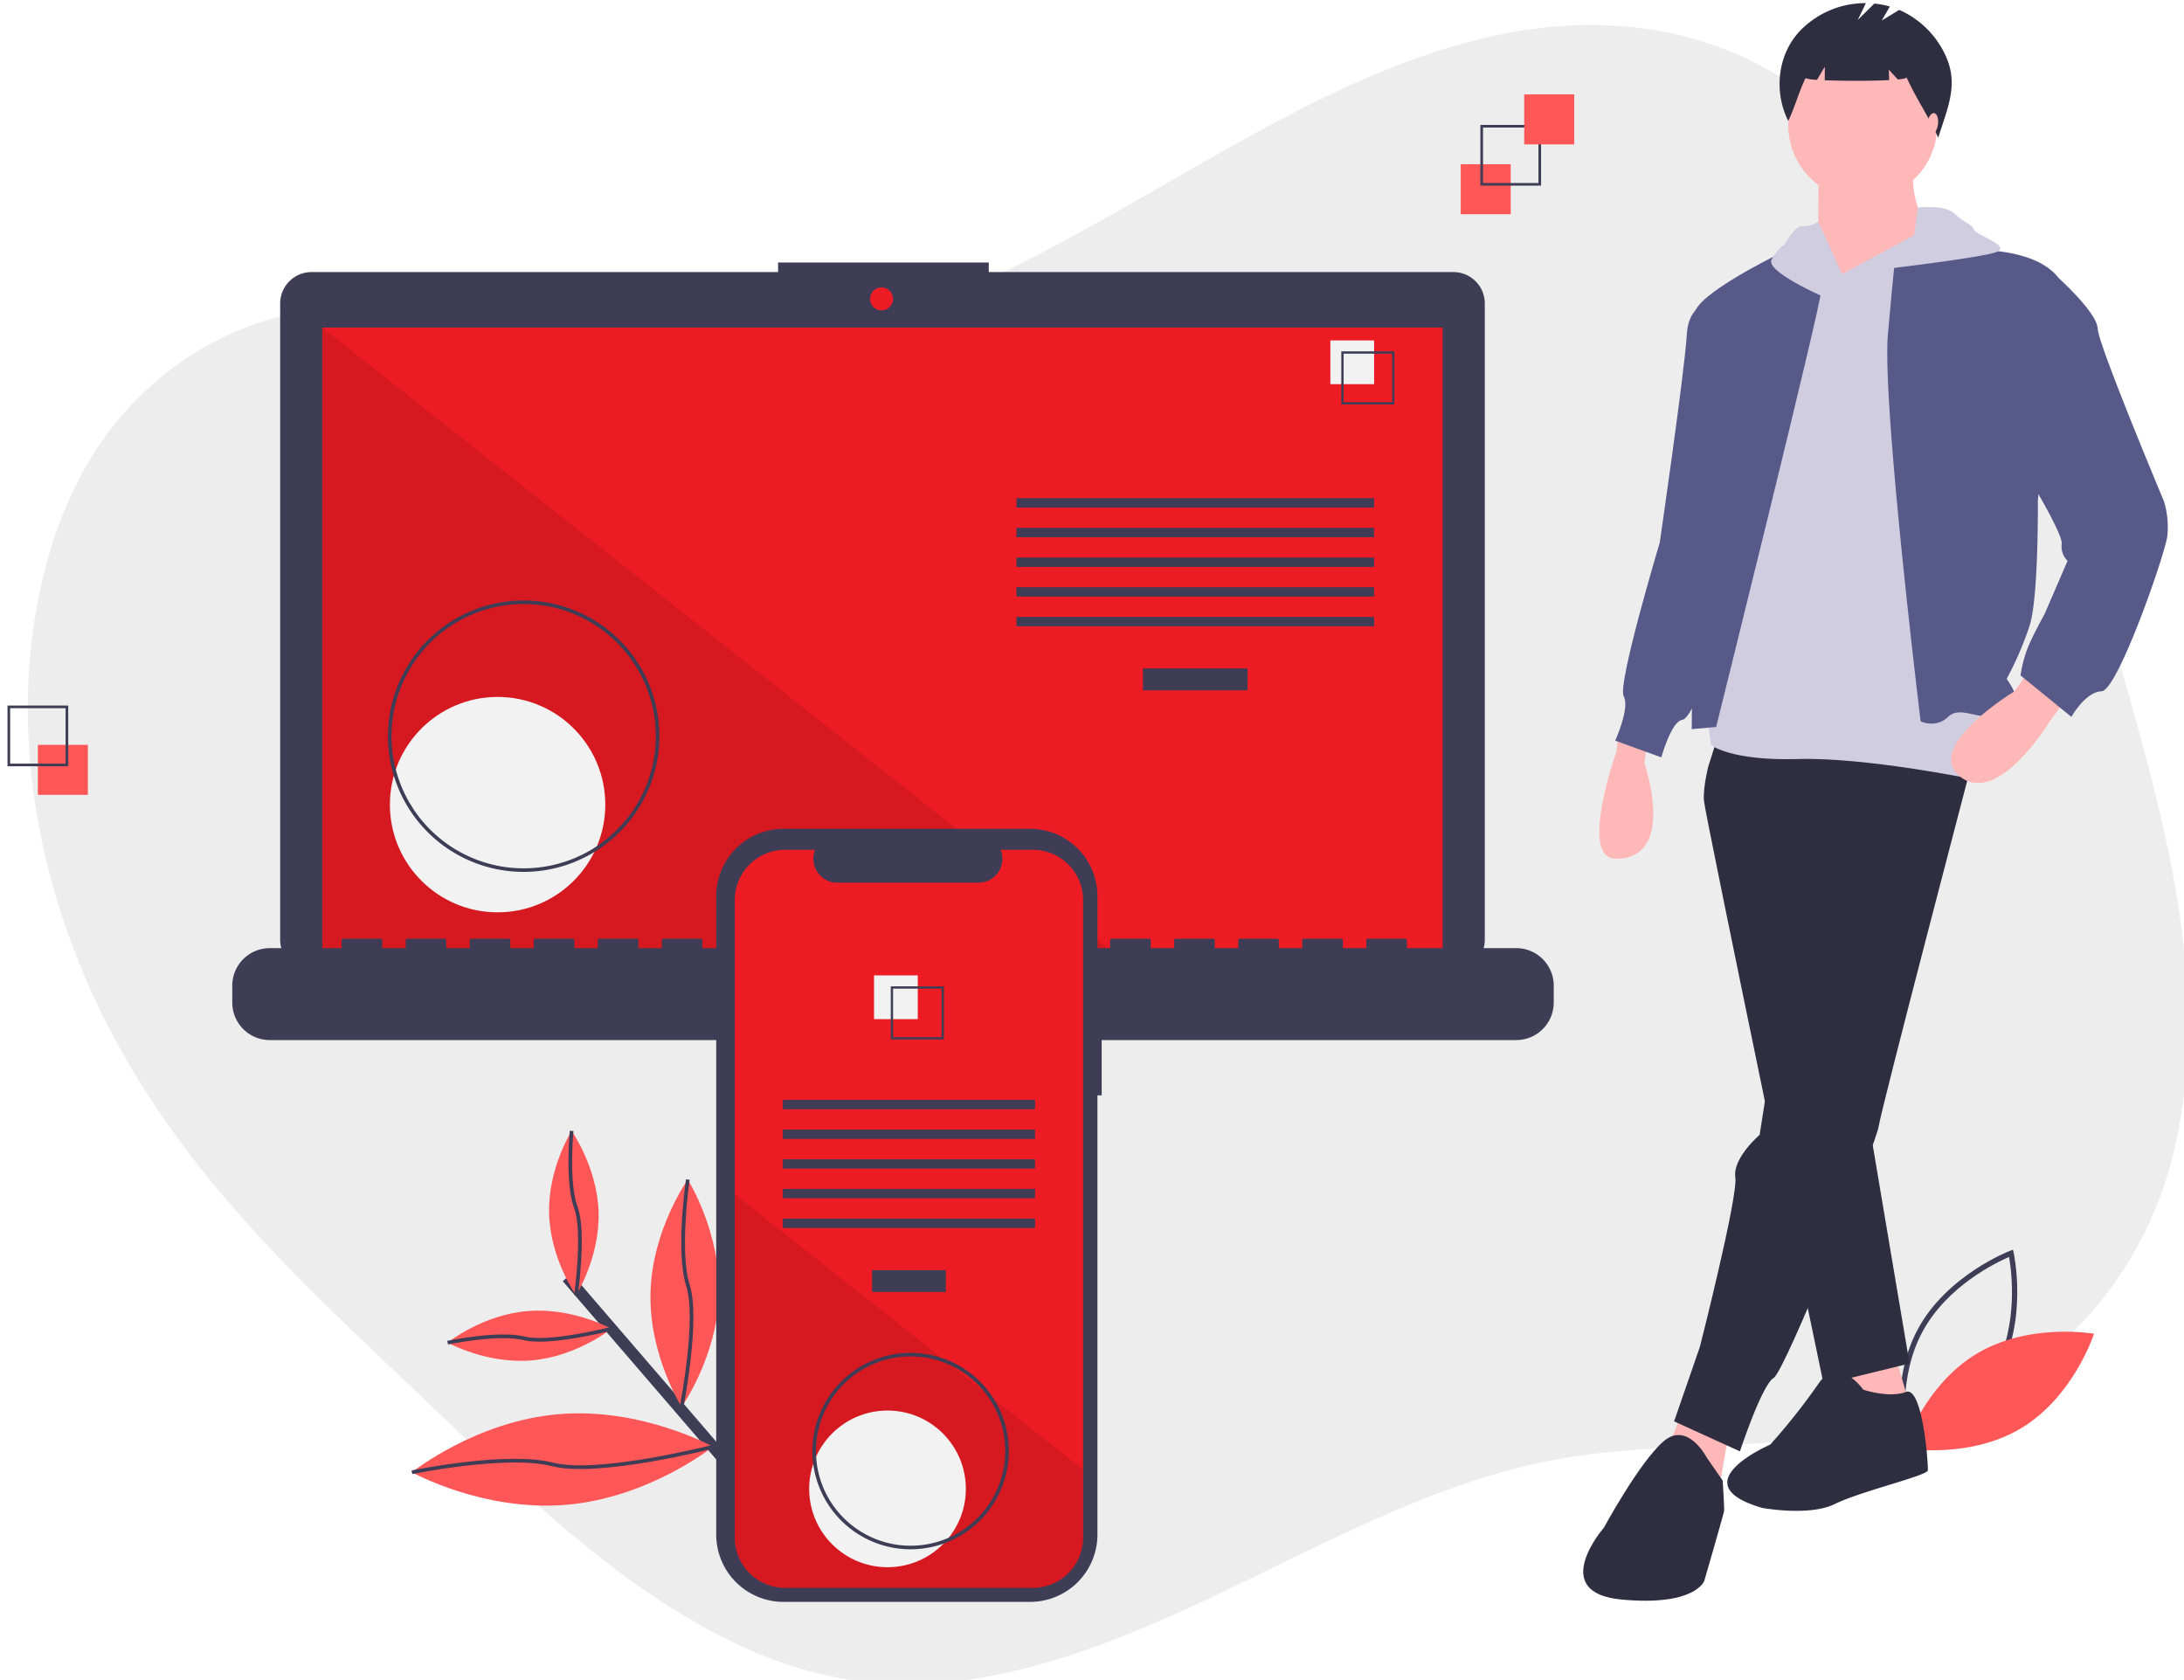
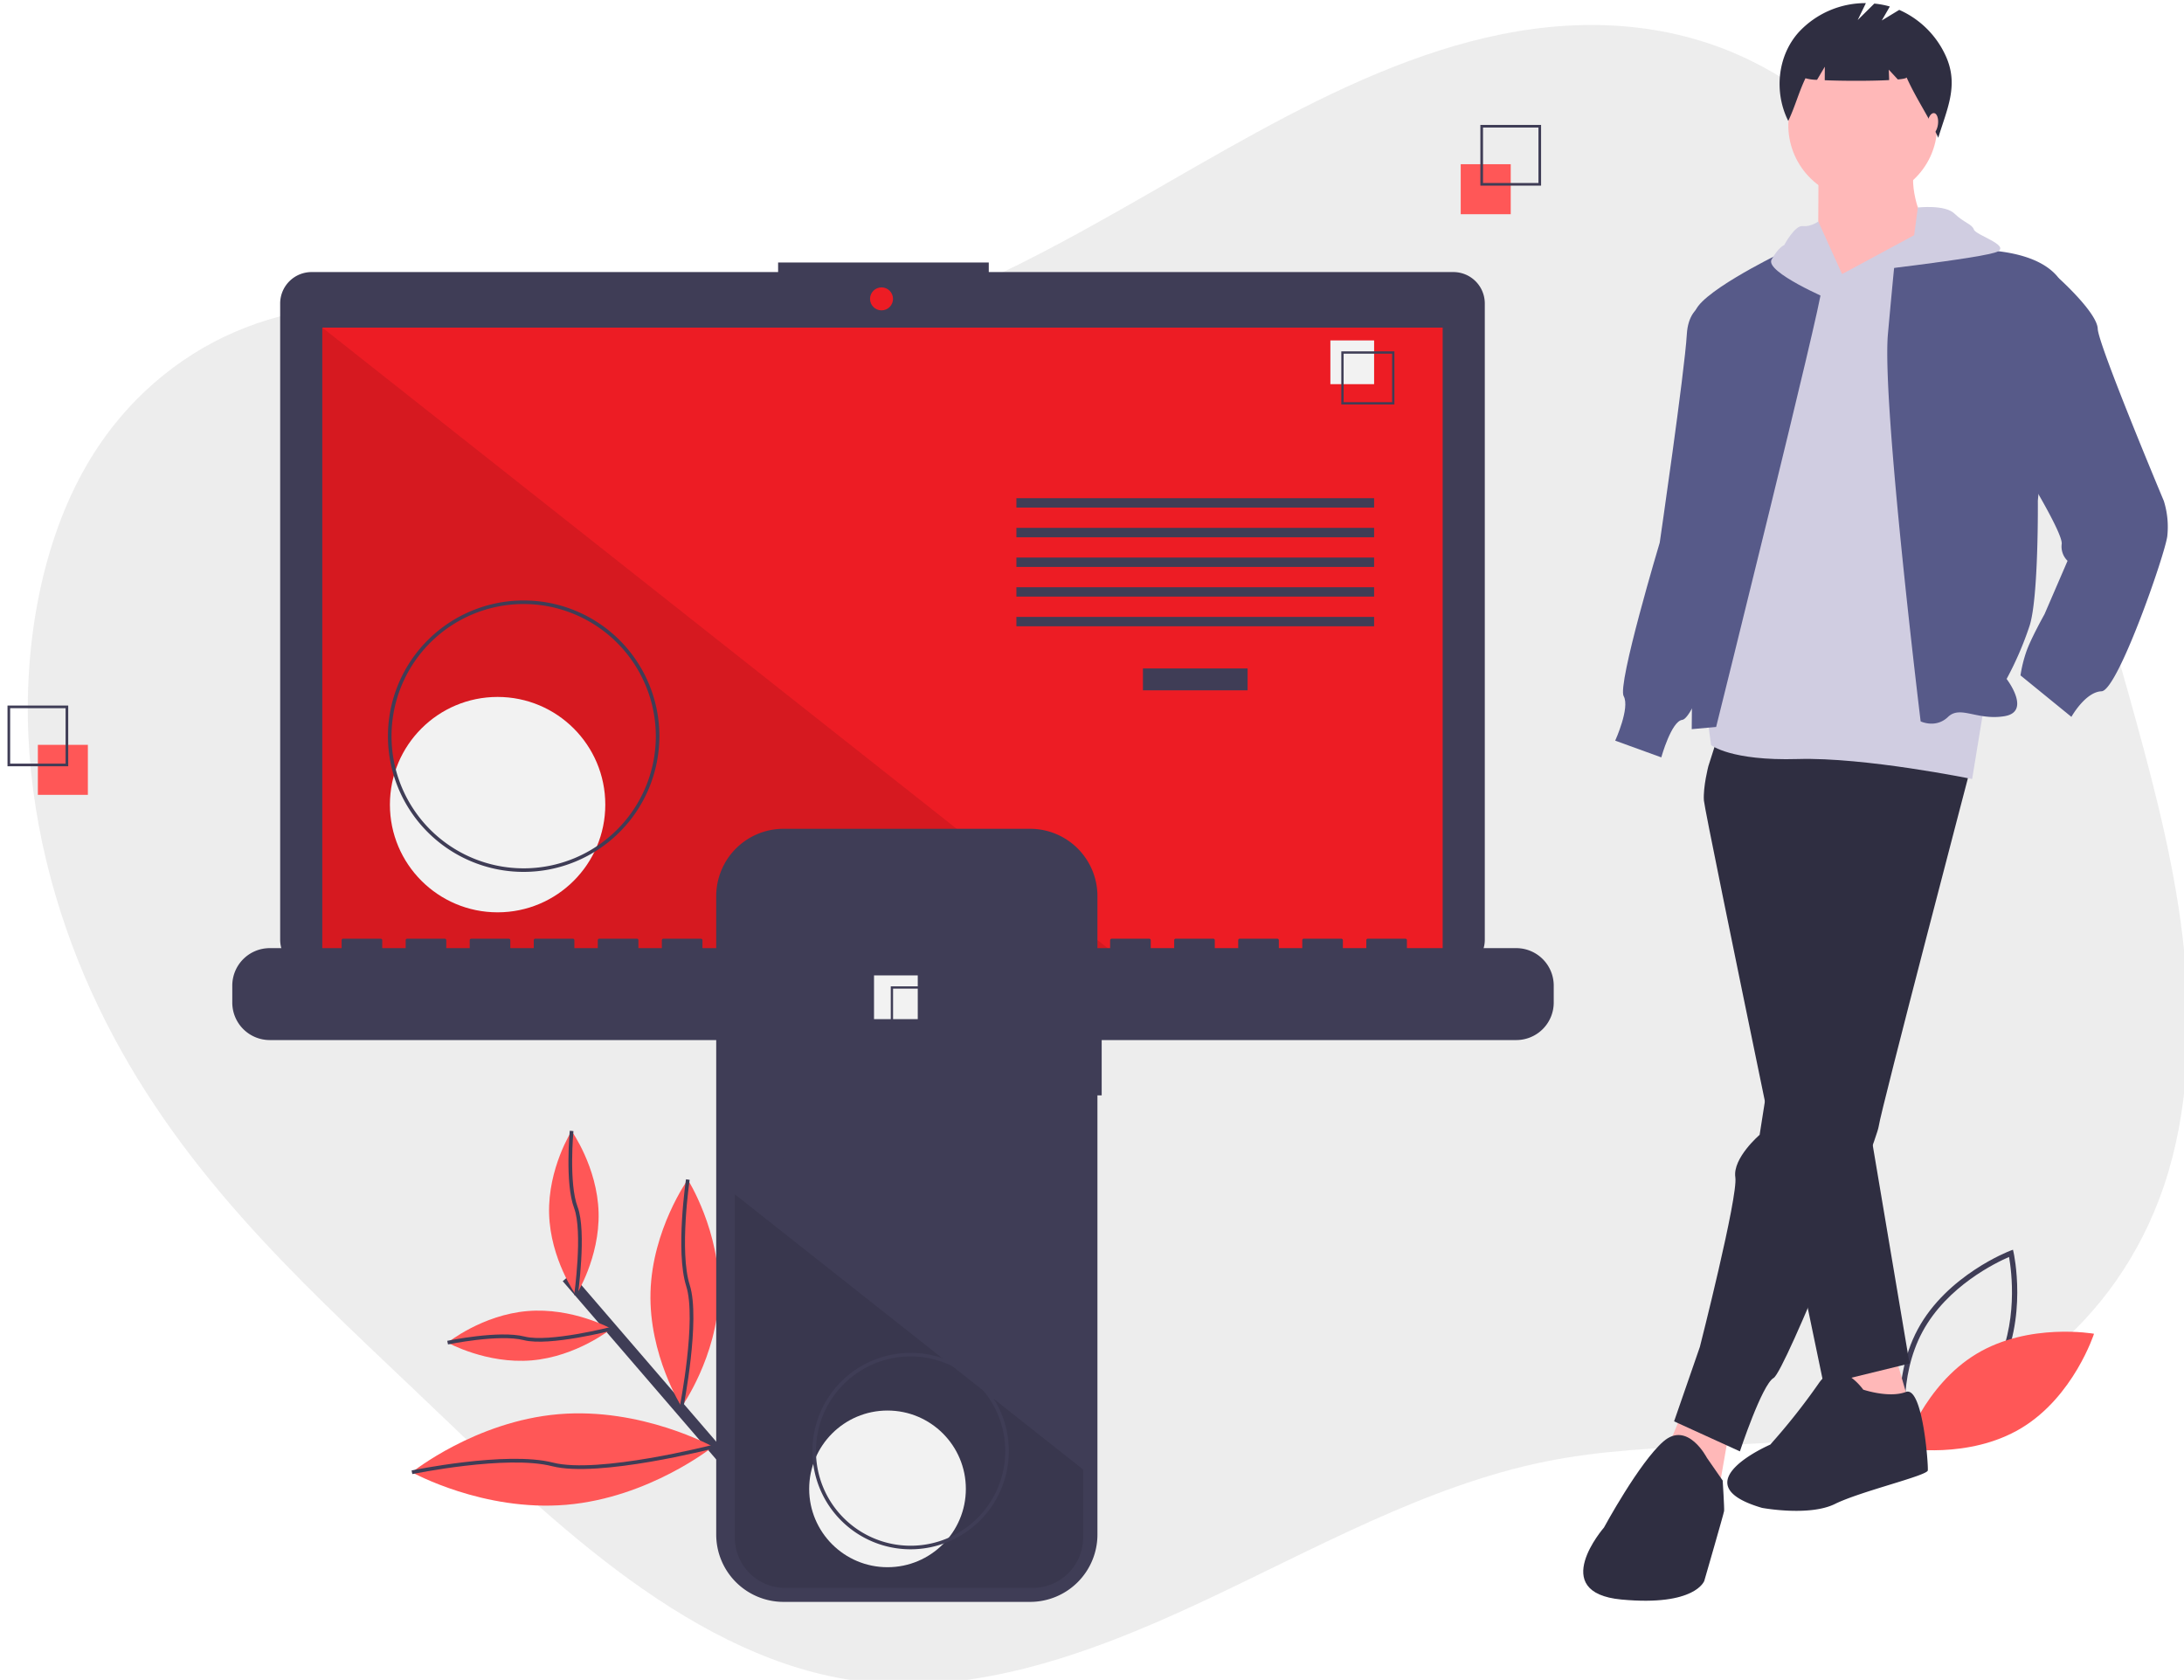
<svg xmlns="http://www.w3.org/2000/svg" xmlns:ns1="http://www.inkscape.org/namespaces/inkscape" xmlns:ns2="http://sodipodi.sourceforge.net/DTD/sodipodi-0.dtd" xmlns:xlink="http://www.w3.org/1999/xlink" width="217.663mm" height="167.415mm" viewBox="0 0 217.663 167.415" version="1.1" id="svg8" ns1:version="0.92.4 (5da689c313, 2019-01-14)" ns2:docname="7.svg" ns1:export-filename="D:\TUBU\Vectors\1.png" ns1:export-xdpi="84.951653" ns1:export-ydpi="84.951653">
  <defs id="defs2">
    <ns1:path-effect is_visible="true" id="path-effect2577" effect="spiro" />
    <ns1:path-effect is_visible="true" id="path-effect3253" effect="spiro" />
    <ns1:path-effect effect="spiro" id="path-effect2111" is_visible="true" />
    <ns1:path-effect effect="spiro" id="path-effect11380" is_visible="true" />
    <ns1:path-effect effect="spiro" id="path-effect11024" is_visible="true" />
    <style id="style815">.cls-1{fill:#e1e6fb;}.cls-2,.cls-6,.cls-8{fill:#bac5f4;}.cls-3{fill:#f8f8ff;}.cls-4,.cls-7{fill:#fff;}.cls-5{fill:#f5f5fc;}.cls-6,.cls-7,.cls-8{font-size:28px;font-family:RevaloModernBold, Revalo ModernBold;}.cls-8{letter-spacing:-0.01em;}.cls-9{letter-spacing:0em;}</style>
    <linearGradient gradientUnits="userSpaceOnUse" y2="548.67" x2="423.73" y1="548.67" x1="421.41" id="a340ed46-1652-4aba-8925-cf57be9109ca">
      <stop id="stop1477" stop-opacity="0.25" stop-color="gray" offset="0" />
      <stop id="stop1479" stop-opacity="0.12" stop-color="gray" offset="0.54" />
      <stop id="stop1481" stop-opacity="0.1" stop-color="gray" offset="1" />
    </linearGradient>
    <linearGradient gradientUnits="userSpaceOnUse" y2="581.619" x2="158.362" y1="837.356" x1="158.362" id="acac56ab-bcae-42fb-a182-d934e873c548">
      <stop id="stop2167" stop-opacity="0.25" stop-color="gray" offset="0" />
      <stop id="stop2169" stop-opacity="0.12" stop-color="gray" offset="0.535" />
      <stop id="stop2171" stop-opacity="0.1" stop-color="gray" offset="1" />
    </linearGradient>
    <linearGradient xlink:href="#acac56ab-bcae-42fb-a182-d934e873c548" y2="557.005" x2="980.324" y1="824.826" x1="980.324" id="af87c047-8598-4a2f-9e25-5794c516a383" />
    <linearGradient xlink:href="#acac56ab-bcae-42fb-a182-d934e873c548" gradientTransform="matrix(-1,0,0,1,1163.91,-386.533)" y2="167.607" x2="-1003.127" y1="469.493" x1="-1003.127" id="a0dd3877-a1bb-4f12-811d-37917980f015" />
    <linearGradient gradientUnits="userSpaceOnUse" y2="548.67" x2="423.73" y1="548.67" x1="421.41" id="a340ed46-1652-4aba-8925-cf57be9109ca-3" gradientTransform="translate(8939.382,-1948.789)">
      <stop id="stop2933" stop-opacity="0.25" stop-color="gray" offset="0" />
      <stop id="stop2935" stop-opacity="0.12" stop-color="gray" offset="0.54" />
      <stop id="stop2937" stop-opacity="0.1" stop-color="gray" offset="1" />
    </linearGradient>
    <linearGradient xlink:href="#acac56ab-bcae-42fb-a182-d934e873c548" y2="557.005" x2="980.324" y1="824.826" x1="980.324" id="af87c047-8598-4a2f-9e25-5794c516a383-9" gradientTransform="translate(1737.735,-386.533)" />
    <clipPath id="clipPath4737" clipPathUnits="userSpaceOnUse">
      <path ns1:connector-curvature="0" id="path4735" d="M 0,3164.46 H 4801.794 V 0 H 0 Z" />
    </clipPath>
    <linearGradient gradientUnits="userSpaceOnUse" gradientTransform="rotate(-1.34,125440.96,-308232.4)" y2="285.55" x2="717.06" y1="814.6" x1="717.06" id="81c36db9-452d-475d-884d-b278af2ef6e6">
      <stop id="stop1734" stop-opacity="0.25" stop-color="gray" offset="0" />
      <stop id="stop1736" stop-opacity="0.12" stop-color="gray" offset="0.54" />
      <stop id="stop1738" stop-opacity="0.1" stop-color="gray" offset="1" />
    </linearGradient>
    <ns1:path-effect is_visible="true" id="path-effect2577-9" effect="spiro" />
  </defs>
  <ns2:namedview id="base" pagecolor="#ffffff" bordercolor="#666666" borderopacity="1.0" ns1:pageopacity="0.0" ns1:pageshadow="2" ns1:zoom="0.49497476" ns1:cx="522.20913" ns1:cy="207.02278" ns1:document-units="mm" ns1:current-layer="g1475" showgrid="false" showborder="false" ns1:snap-nodes="true" ns1:snap-global="false" ns1:window-width="1920" ns1:window-height="1027" ns1:window-x="-8" ns1:window-y="-8" ns1:window-maximized="1" />
  <g ns1:label="Layer 1" ns1:groupmode="layer" id="layer1" transform="translate(0,-129.585)">
    <g id="g1475" transform="matrix(0.265,0,0,0.265,-474.723,-68.321)">
      <g id="g984" transform="translate(-104.886,22.49)">
        <g transform="translate(-7862.259,5463.037)" id="g2920">
          <path ns2:nodetypes="caccscsac" transform="matrix(0.613,0,0,0.841,5253.297,-5282.991)" ns1:original-d="m 7822.8906,799.79252 c -58.0962,48.57243 -348.574,-34.42902 -420.0887,55.23516 -100.6199,126.15595 63.245,369.28932 199.7946,412.84552 126.6657,42.8582 212.1822,73.9638 265.5145,130.1553 53.3324,56.1914 288.6145,-57.2875 429.5659,-97.2865 140.9514,-39.9991 298.6431,-80.7039 379.5944,-123.5601 80.9514,-42.8561 5.5316,-143.1076 -17.3265,-207.86851 -22.8581,-64.7609 -90.0296,-251.78052 -234.2857,-294.28571 -193.6437,-57.05729 -495.2973,30.21439 -602.7685,124.76484 z" ns1:path-effect="#path-effect2577-9" ns1:connector-curvature="0" id="path2575" d="m 7822.891,799.793 c -73.478,3.97 -146.354,-14.073 -219.895,-16.639 -36.77,-1.283 -74.035,1.39 -109.147,12.383 -35.112,10.993 -68.087,30.742 -91.047,59.491 -26.954,33.75 -38.578,78.375 -35.844,121.481 2.734,43.106 19.104,84.668 42.853,120.746 47.497,72.156 121.797,121.394 192.786,170.618 40.931,28.382 81.529,57.478 125.217,81.401 43.688,23.923 90.86,42.681 140.298,48.754 73.403,9.017 147.263,-10.258 217.285,-34.053 70.022,-23.795 139.115,-52.461 212.281,-63.234 69.311,-10.205 140.32,-4.014 209.493,-15.119 34.587,-5.553 68.813,-15.567 99.062,-33.232 30.249,-17.665 56.406,-43.383 71.039,-75.209 14.93,-32.47 17.225,-69.657 12.222,-105.043 -5.003,-35.386 -16.938,-69.387 -29.549,-102.826 -22.847,-60.583 -48.44,-120.787 -85.835,-173.644 -37.395,-52.857 -87.657,-98.361 -148.451,-120.641 -49.095,-17.993 -103.005,-20.123 -154.743,-12.551 -51.737,7.572 -101.651,24.511 -150.24,43.829 -97.178,38.635 -193.361,87.845 -297.786,93.487 z" style="opacity:0.1;fill:#474747;fill-opacity:1;stroke:none;stroke-width:1px;stroke-linecap:butt;stroke-linejoin:miter;stroke-opacity:1" />
          <g id="g2425" transform="matrix(-1,0,0,1,21081.609,-969.241)">
            <path id="path2469" d="m 10607.09,-3223.308 -1.073,-0.402 c -0.236,-0.089 -23.709,-9.082 -34.704,-29.474 -10.996,-20.392 -5.612,-44.945 -5.556,-45.19 l 0.253,-1.118 1.073,0.402 c 0.236,0.089 23.708,9.082 34.704,29.474 10.996,20.393 5.612,44.945 5.556,45.191 z m -34.016,-30.825 c 9.296,17.241 27.845,26.079 32.545,28.097 0.893,-5.037 3.695,-25.406 -5.593,-42.631 -9.287,-17.223 -27.843,-26.074 -32.545,-28.097 -0.894,5.04 -3.695,25.407 5.593,42.631 z" ns1:connector-curvature="0" style="fill:#3f3d56" />
            <path id="path2471" d="m 10579.716,-3260.337 c 19.761,11.889 27.371,35.503 27.371,35.503 0,0 -24.428,4.339 -44.188,-7.55 -19.761,-11.889 -27.371,-35.503 -27.371,-35.503 0,0 24.428,-4.339 44.188,7.55 z" ns1:connector-curvature="0" style="fill:#ff5757;fill-opacity:1" />
          </g>
          <g transform="matrix(0.609,-0.337,0.337,0.609,4759.331,811.866)" id="g2642">
            <rect transform="rotate(-11.775)" style="fill:#3f3d56;fill-opacity:1" x="10425.096" y="-632.95" width="6.27" height="141.17" id="rect2620" ns1:export-xdpi="84.951653" ns1:export-ydpi="84.951653" />
            <path style="fill:#ff5757;fill-opacity:1" ns1:connector-curvature="0" d="m 10039.8,-2685.278 c 41.143,18.412 64.465,55.758 64.465,55.758 0,0 -43.382,7.5 -84.535,-10.909 -41.153,-18.41 -64.453,-55.751 -64.453,-55.751 0,0 43.392,-7.503 84.523,10.902 z" id="path2622" ns1:export-xdpi="84.951653" ns1:export-ydpi="84.951653" />
            <path style="fill:none;stroke:#3f3d56;stroke-width:2;stroke-miterlimit:10;stroke-opacity:1" ns1:connector-curvature="0" d="m 9955.277,-2696.179 c 0,0 49.882,15.497 68.517,33.054 18.635,17.557 80.471,33.606 80.471,33.606" stroke-miterlimit="10" id="path2624" ns1:export-xdpi="84.951653" ns1:export-ydpi="84.951653" />
            <g transform="translate(2505.714,-1197.143)" id="g2630">
              <path ns1:export-ydpi="84.951653" ns1:export-xdpi="84.951653" id="path2626" d="m 7546.3,-1545.045 c 22.394,10.011 35.091,30.348 35.091,30.348 0,0 -23.664,4.085 -46.009,-5.936 -22.345,-10.021 -35.032,-30.36 -35.032,-30.36 0,0 23.564,-4.074 45.951,5.948 z" ns1:connector-curvature="0" style="fill:#ff5757;fill-opacity:1" />
              <path ns1:export-ydpi="84.951653" ns1:export-xdpi="84.951653" id="path2628" stroke-miterlimit="10" d="m 7500.349,-1550.993 c 0,0 27.153,8.437 37.286,17.99 10.133,9.553 43.805,18.296 43.805,18.296" ns1:connector-curvature="0" style="fill:none;stroke:#3f3d56;stroke-width:2;stroke-miterlimit:10;stroke-opacity:1" />
            </g>
            <path style="fill:#ff5757;fill-opacity:1" ns1:connector-curvature="0" d="m 10115.143,-2718.859 c -17.229,29.221 -15.267,62.306 -15.267,62.306 0,0 29.901,-14.303 47.109,-43.529 17.208,-29.227 15.267,-62.306 15.267,-62.306 0,0 -29.879,14.308 -47.109,43.529 z" id="path2632" ns1:export-xdpi="84.951653" ns1:export-ydpi="84.951653" />
            <path style="fill:none;stroke:#3f3d56;stroke-width:2;stroke-miterlimit:10;stroke-opacity:1" ns1:connector-curvature="0" d="m 10162.273,-2762.382 c 0,0 -23.866,31.247 -27.651,50.137 -3.785,18.89 -34.746,55.692 -34.746,55.692" stroke-miterlimit="10" id="path2634" ns1:export-xdpi="84.951653" ns1:export-ydpi="84.951653" />
            <g transform="matrix(-0.783,0.622,0.622,0.783,16957.537,-6266.564)" id="g2640">
              <path style="fill:#ff5757;fill-opacity:1" ns1:connector-curvature="0" d="m 7546.3,-1545.045 c 22.394,10.011 35.091,30.348 35.091,30.348 0,0 -23.664,4.085 -46.009,-5.936 -22.345,-10.021 -35.032,-30.36 -35.032,-30.36 0,0 23.564,-4.074 45.951,5.948 z" id="path2636" ns1:export-xdpi="84.951653" ns1:export-ydpi="84.951653" />
              <path style="fill:none;stroke:#3f3d56;stroke-width:2;stroke-miterlimit:10;stroke-opacity:1" ns1:connector-curvature="0" d="m 7500.349,-1550.993 c 0,0 27.153,8.437 37.286,17.99 10.133,9.553 43.805,18.296 43.805,18.296" stroke-miterlimit="10" id="path2638" ns1:export-xdpi="84.951653" ns1:export-ydpi="84.951653" />
            </g>
          </g>
          <g id="g2763" transform="rotate(7.411,11769.616,-2400.053)">
-             <path style="fill:#ffb8b8" ns1:connector-curvature="0" d="m 10112.985,-4265.921 v 8 c 0,0 -9.023,41.829 5,40 23,-3 6,-37 6,-37 v -7 z" id="path2679" />
            <polygon style="fill:#ffb8b8" points="318.5,502.462 297.5,508.462 306.5,533.462 328.5,525.462 " id="polygon2681" transform="translate(9927.485,-4549.383)" />
            <polygon style="fill:#ffb8b8" points="260.5,539.462 242.5,533.462 236.5,555.462 259.5,562.462 " id="polygon2683" transform="translate(9927.485,-4549.383)" />
            <path style="fill:#2f2e41" ns1:connector-curvature="0" d="m 10149.985,-4267.921 -2,11 c 0,0 -1,8 0,13 1,5 73,212 73,212 l 31,-12 -40,-131 -5,-101 z" id="path2685" />
            <path style="fill:#2f2e41" ns1:connector-curvature="0" d="m 10188.985,-4269.921 -4,148 c 0,0 -9,10 -7,17 2,7 -5,65 -5,65 l -6,29 26,8 c 0,0 5,-26 9,-29 4,-3 27,-93 27,-99 0,-6 17,-139 17,-139 l -42,-17 z" id="path2687" />
            <path style="fill:#2f2e41" ns1:connector-curvature="0" d="m 10235.985,-4031.921 c 0,0 -11,-12 -17,0 a 242.989,242.989 0 0 1 -15,25 c 0,0 -32,19 0,24 0,0 18,1 27,-5 9,-6 33,-15 33,-17 0,-2 -6,-31.4 -12,-28.2 -6,3.2 -16,1.2 -16,1.2 z" id="path2689" />
            <path style="fill:#2f2e41" ns1:connector-curvature="0" d="m 10180.985,-3998.921 c 0,0 -9,-13 -17,-4 -8,9 -18,35 -18,35 0,0 -18,27 10,26 28,-1 30,-11 30,-11 0,0 4,-26 4,-27 0,-1 -2,-11.28 -2,-11.28 z" id="path2691" />
            <circle style="fill:#ffb8b8" cx="10174.485" cy="-4503.421" r="28" id="circle2693" />
            <path style="fill:#ffb8b8" ns1:connector-curvature="0" d="m 10159.985,-4485.921 4,32 12,30 26,-31 v -15 c 0,0 -8,-12 -6,-22 z" id="path2695" />
            <path style="fill:#d0cde1" ns1:connector-curvature="0" d="m 10173.985,-4446.921 -14,-6 -15,177 3,11 c 0,0 8,5 33,1 25,-4 66,-1 66,-1 l 3,-91 -49,-107 z" id="path2697" />
            <path style="fill:#575a89" ns1:connector-curvature="0" d="m 10148.985,-4271.921 c 0,0 19,-165 18,-168 -1,-3 -18,-11.123 -18,-11.123 0,0 -29,19.123 -28,26.123 1,7 19,155 19,155 z" id="path2699" />
            <path style="fill:#575a89" ns1:connector-curvature="0" d="m 10224.985,-4283.921 c 0,0 -30,-117 -31,-143 -1,-26 -1,-29 -1,-29 0,0 46,-16 62,0 l 3,84 c 0,0 5,36 3,47 a 123.846,123.846 0 0 1 -6,21 c 0,0 11,11 1,14 -10,3 -17,-2 -21,3 -4,5 -10,3 -10,3 z" id="path2701" />
            <path style="fill:#575a89" ns1:connector-curvature="0" d="m 10130.006,-4430.921 c 0,0 -12,0 -11,14 1,14 0,79 0,79 0,0 -9,55 -6,59 3,4 -1,17 -1,17 l 18,4 c 0,0 2,-14 6,-15 4,-1 10,-30 10,-30 z" id="path2703" />
-             <path style="fill:#ffb8b8" ns1:connector-curvature="0" d="m 10262.985,-4307.921 -4.592,8.349 c 0,0 -31.496,25.082 -15.952,34.367 15.544,9.285 30.544,-24.715 30.544,-24.715 l 5,-9 z" id="path2705" />
            <path style="fill:#575a89" ns1:connector-curvature="0" d="m 10240.985,-4457.921 14,2 c 0,0 16,11 17,17 1,6 33,61 33,61 a 32.549,32.549 0 0 1 3,13 c 0,7 -11,60 -17,61 -6,1 -10,11 -10,11 l -21,-13 a 51.043,51.043 0 0 1 1,-9 c 1,-5 5,-15 5,-15 l 6,-21 a 7.5,7.5 0 0 1 -3,-6 c 0,-4 -17,-25 -17,-25 z" id="path2707" />
            <path style="fill:#d0cde1" ns1:connector-curvature="0" d="m 10170.869,-4436.711 c 0,0 -25.884,-7.21 -23.884,-12.21 2,-5 4,-6 4,-6 0,0 3,-8 6,-8 3,0 5.568,-2.456 5.568,-2.456 l 11.432,18.456 z" id="path2709" />
            <path style="fill:#d0cde1" ns1:connector-curvature="0" d="m 10199,-4475.421 c 0,0 9.985,-2.5 13.985,0.5 4,3 7,3 8,5 1,2 14,4 10,7 -4,3 -57,16 -57,16 l 25,-18 z" id="path2711" />
            <path style="fill:#2f2e41" ns1:connector-curvature="0" d="m 10202.121,-4533.214 a 34.515,34.515 0 0 0 -19.633,-15.009 l -6.003,4.802 2.334,-5.601 a 31.773,31.773 0 0 0 -5.933,-0.343 l -5.401,6.944 2.236,-6.706 a 34.185,34.185 0 0 0 -23.583,14.027 c -6.874,9.912 -6.414,23.69 0.347,33.679 1.856,-5.704 2.489,-11.049 4.345,-16.753 a 16.882,16.882 0 0 0 4.397,0.021 l 2.258,-5.269 0.631,5.046 c 6.999,-0.61 17.379,-1.948 24.014,-3.175 l -0.645,-3.871 3.86,3.217 c 2.033,-0.468 3.24,-0.892 3.14,-1.217 4.935,7.955 9.824,13.036 14.759,20.991 1.873,-11.221 5.18,-20.548 -1.123,-30.784 z" id="path2713" />
            <ellipse style="fill:#ffb8b8" cx="10200.485" cy="-4507.421" rx="2" ry="4" id="ellipse2715" />
          </g>
          <path style="fill:#3f3d56;stroke-width:0.672" ns1:connector-curvature="0" d="m 10305.142,-4636.398 h -174.727 v -3.601 h -79.228 v 3.601 h -175.448 a 11.819,11.819 0 0 0 -11.819,11.819 v 239.256 a 11.819,11.819 0 0 0 11.819,11.819 h 429.403 a 11.819,11.819 0 0 0 11.819,-11.819 v -239.256 a 11.819,11.819 0 0 0 -11.819,-11.819 z" id="path2449" />
          <rect style="fill:#ed1c24;stroke-width:0.672" x="9879.766" y="-4615.511" width="421.35" height="237.685" id="rect2451" />
          <circle style="fill:#ed1c24;stroke-width:0.672" cx="10090.08" cy="-4626.315" r="4.322" id="circle2453" />
          <polygon style="opacity:0.1" points="498.374,403.667 50.406,403.667 50.406,49.754 " id="polygon2455" transform="matrix(0.672,0,0,0.672,9845.913,-4648.925)" />
          <circle style="fill:#f2f2f2;stroke-width:0.672" cx="9945.693" cy="-4436.114" r="40.501" id="circle2457" />
          <rect style="fill:#3f3d56;stroke-width:0.672" x="10188.393" y="-4487.326" width="39.359" height="8.224" id="rect2459" />
          <rect style="fill:#3f3d56;stroke-width:0.672" x="10140.811" y="-4551.357" width="134.525" height="3.525" id="rect2461" />
          <rect style="fill:#3f3d56;stroke-width:0.672" x="10140.811" y="-4540.195" width="134.525" height="3.525" id="rect2463" />
          <rect style="fill:#3f3d56;stroke-width:0.672" x="10140.811" y="-4529.034" width="134.525" height="3.525" id="rect2465" />
          <rect style="fill:#3f3d56;stroke-width:0.672" x="10140.811" y="-4517.873" width="134.525" height="3.525" id="rect2467" />
          <rect style="fill:#3f3d56;stroke-width:0.672" x="10140.811" y="-4506.711" width="134.525" height="3.525" id="rect2469" />
          <rect style="fill:#f2f2f2;stroke-width:0.672" x="10258.887" y="-4610.689" width="16.448" height="16.448" id="rect2471" />
          <path style="fill:#3f3d56;stroke-width:0.672" ns1:connector-curvature="0" d="m 10282.971,-4586.603 h -19.973 v -19.973 h 19.973 z m -19.104,-0.868 h 18.236 v -18.236 h -18.236 z" id="path2473" />
          <path style="fill:#3f3d56;stroke-width:0.672" ns1:connector-curvature="0" d="m 10328.792,-4382.148 h -41.121 v -2.963 a 0.587,0.587 0 0 0 -0.588,-0.587 h -14.098 a 0.587,0.587 0 0 0 -0.588,0.587 v 2.963 h -8.812 v -2.963 a 0.587,0.587 0 0 0 -0.587,-0.587 h -14.098 a 0.587,0.587 0 0 0 -0.588,0.587 v 2.963 h -8.812 v -2.963 a 0.587,0.587 0 0 0 -0.587,-0.587 h -14.099 a 0.587,0.587 0 0 0 -0.587,0.587 v 2.963 h -8.812 v -2.963 a 0.587,0.587 0 0 0 -0.588,-0.587 h -14.098 a 0.587,0.587 0 0 0 -0.587,0.587 v 2.963 h -8.812 v -2.963 a 0.587,0.587 0 0 0 -0.588,-0.587 h -14.098 a 0.587,0.587 0 0 0 -0.588,0.587 v 2.963 h -8.811 v -2.963 a 0.587,0.587 0 0 0 -0.587,-0.587 h -14.099 a 0.587,0.587 0 0 0 -0.588,0.587 v 2.963 h -8.811 v -2.963 a 0.587,0.587 0 0 0 -0.588,-0.587 h -110.439 a 0.587,0.587 0 0 0 -0.587,0.587 v 2.963 h -8.812 v -2.963 a 0.587,0.587 0 0 0 -0.588,-0.587 h -14.098 a 0.587,0.587 0 0 0 -0.588,0.587 v 2.963 h -8.812 v -2.963 a 0.587,0.587 0 0 0 -0.588,-0.587 h -14.098 a 0.587,0.587 0 0 0 -0.587,0.587 v 2.963 h -8.812 v -2.963 a 0.587,0.587 0 0 0 -0.588,-0.587 h -14.098 a 0.587,0.587 0 0 0 -0.587,0.587 v 2.963 h -8.812 v -2.963 a 0.587,0.587 0 0 0 -0.588,-0.587 h -14.099 a 0.587,0.587 0 0 0 -0.587,0.587 v 2.963 h -8.812 v -2.963 a 0.587,0.587 0 0 0 -0.588,-0.587 h -14.099 a 0.587,0.587 0 0 0 -0.587,0.587 v 2.963 h -8.812 v -2.963 a 0.587,0.587 0 0 0 -0.588,-0.587 h -14.099 a 0.587,0.587 0 0 0 -0.587,0.587 v 2.963 h -27.023 a 14.099,14.099 0 0 0 -14.099,14.099 v 6.375 a 14.099,14.099 0 0 0 14.099,14.099 h 468.78 a 14.099,14.099 0 0 0 14.098,-14.099 v -6.375 a 14.099,14.099 0 0 0 -14.098,-14.099 z" id="path2475" />
          <path style="fill:#3f3d56;stroke-width:0.672" ns1:connector-curvature="0" d="m 9955.498,-4410.817 a 51.041,51.041 0 1 1 51.04,-51.041 51.099,51.099 0 0 1 -51.04,51.041 z m 0,-100.739 a 49.698,49.698 0 1 0 49.697,49.698 49.754,49.754 0 0 0 -49.697,-49.698 z" id="path2477" />
          <rect style="fill:#ff5757;fill-opacity:1;stroke-width:0.672" x="10307.909" y="-4676.958" width="18.805" height="18.805" id="rect2485" />
          <path style="fill:#3f3d56;stroke-width:0.672" ns1:connector-curvature="0" d="m 10338.131,-4668.899 h -22.834 v -22.834 h 22.834 z m -21.84,-0.993 h 20.848 v -20.849 h -20.848 z" id="path2487" />
-           <rect style="fill:#ff5757;fill-opacity:1;stroke-width:0.672" x="10331.777" y="-4703.212" width="18.805" height="18.805" id="rect2489" />
          <rect style="fill:#ff5757;fill-opacity:1;stroke-width:0.672" x="-9791.598" y="-4458.601" width="18.805" height="18.805" id="rect2493" transform="scale(-1,1)" />
          <path style="fill:#3f3d56;stroke-width:0.672" ns1:connector-curvature="0" d="m 9761.376,-4450.542 h 22.834 v -22.834 h -22.834 z m 21.842,-0.993 h -20.848 v -20.849 h 20.848 z" id="path2495" />
          <g id="g2848" transform="translate(-383.858,60.609)">
            <path id="path2497" d="m 10556.738,-4418.546 h -1.598 v -43.762 a 25.328,25.328 0 0 0 -25.328,-25.328 h -92.715 a 25.328,25.328 0 0 0 -25.328,25.328 v 240.081 a 25.328,25.328 0 0 0 25.328,25.328 h 92.715 a 25.328,25.328 0 0 0 25.328,-25.328 v -165.169 h 1.598 z" ns1:connector-curvature="0" style="fill:#3f3d56;stroke-width:0.672" />
-             <path id="path2499" d="m 10549.747,-4460.819 v 239.731 a 18.916,18.916 0 0 1 -18.913,18.919 h -93.163 a 18.915,18.915 0 0 1 -18.911,-18.919 v -239.731 a 18.914,18.914 0 0 1 18.911,-18.912 h 11.303 a 8.985,8.985 0 0 0 8.322,12.377 h 53.116 a 8.985,8.985 0 0 0 8.32,-12.377 h 12.102 a 18.914,18.914 0 0 1 18.913,18.912 z" ns1:connector-curvature="0" style="fill:#ed1c24;stroke-width:0.672" />
            <rect id="rect2501" height="8.224" width="27.753" y="-4321.662" x="10470.377" style="fill:#3f3d56;stroke-width:0.672" />
-             <rect id="rect2503" height="3.525" width="94.856" y="-4385.693" x="10436.825" style="fill:#3f3d56;stroke-width:0.672" />
            <rect id="rect2505" height="3.525" width="94.856" y="-4374.532" x="10436.825" style="fill:#3f3d56;stroke-width:0.672" />
            <rect id="rect2507" height="3.525" width="94.856" y="-4363.371" x="10436.825" style="fill:#3f3d56;stroke-width:0.672" />
            <rect id="rect2509" height="3.525" width="94.856" y="-4352.209" x="10436.825" style="fill:#3f3d56;stroke-width:0.672" />
            <rect id="rect2511" height="3.525" width="94.856" y="-4341.048" x="10436.825" style="fill:#3f3d56;stroke-width:0.672" />
            <rect id="rect2513" height="16.448" width="16.448" y="-4432.501" x="10471.118" style="fill:#f2f2f2;stroke-width:0.672" />
            <path id="path2515" d="m 10477.415,-4428.388 v 19.973 h 19.973 v -19.973 z m 19.107,19.107 h -18.241 v -18.241 h 18.241 z" ns1:connector-curvature="0" style="fill:#3f3d56;stroke-width:0.672" />
            <path id="path2517" d="m 10549.747,-4246.689 v 25.601 a 18.916,18.916 0 0 1 -18.913,18.919 h -93.163 a 18.915,18.915 0 0 1 -18.911,-18.919 v -129.087 l 78.488,62.008 1.344,1.061 14.6,11.531 1.363,1.081 z" ns1:connector-curvature="0" style="opacity:0.1;stroke-width:0.672" />
            <circle id="circle2519" r="29.461" cy="-4239.4" cx="10476.193" style="fill:#f2f2f2;stroke-width:0.672" />
            <path id="path2523" d="m 10484.878,-4216.676 a 36.937,36.937 0 1 1 36.937,-36.938 36.979,36.979 0 0 1 -36.937,36.938 z m 0,-72.532 a 35.594,35.594 0 1 0 35.594,35.594 35.634,35.634 0 0 0 -35.594,-35.594 z" ns1:connector-curvature="0" style="fill:#3f3d56;stroke-width:0.672" />
          </g>
        </g>
      </g>
    </g>
  </g>
  <style id="style1098" type="text/css">
	.st0{fill:#F8F8FF;}
	.st1{fill:#E9EDFC;}
	.st2{fill:#E1E6FC;}
	.st3{fill:#BAC4F6;}
	.st4{fill:#BAC4F6;stroke:#FFFFFF;stroke-width:0.75;stroke-linecap:round;stroke-miterlimit:10;}
	.st5{fill:none;stroke:#FFFFFF;stroke-width:0.75;stroke-linecap:round;stroke-miterlimit:10;}
	.st6{fill:#FFFFFF;}
	.st7{fill:#4B44BE;}
	.st8{fill:url(#SVGID_1_);}
	.st9{fill:url(#SVGID_2_);}
	.st10{fill:url(#SVGID_3_);}
	.st11{fill:url(#SVGID_4_);}
	.st12{opacity:7.000000e-02;enable-background:new    ;}
	.st13{fill:url(#SVGID_5_);}
	.st14{fill:url(#SVGID_6_);}
	.st15{fill:url(#SVGID_7_);}
	.st16{fill:url(#SVGID_8_);}
	.st17{fill:url(#SVGID_9_);}
	.st18{fill:url(#SVGID_10_);}
	.st19{fill:url(#SVGID_11_);}
	.st20{fill:url(#SVGID_12_);}
	.st21{fill:url(#SVGID_13_);}
	.st22{fill:url(#SVGID_14_);}
	.st23{fill:#4A41BC;}
	.st24{fill:url(#SVGID_15_);}
	.st25{fill:url(#SVGID_16_);}
	.st26{fill:url(#SVGID_17_);}
</style>
</svg>